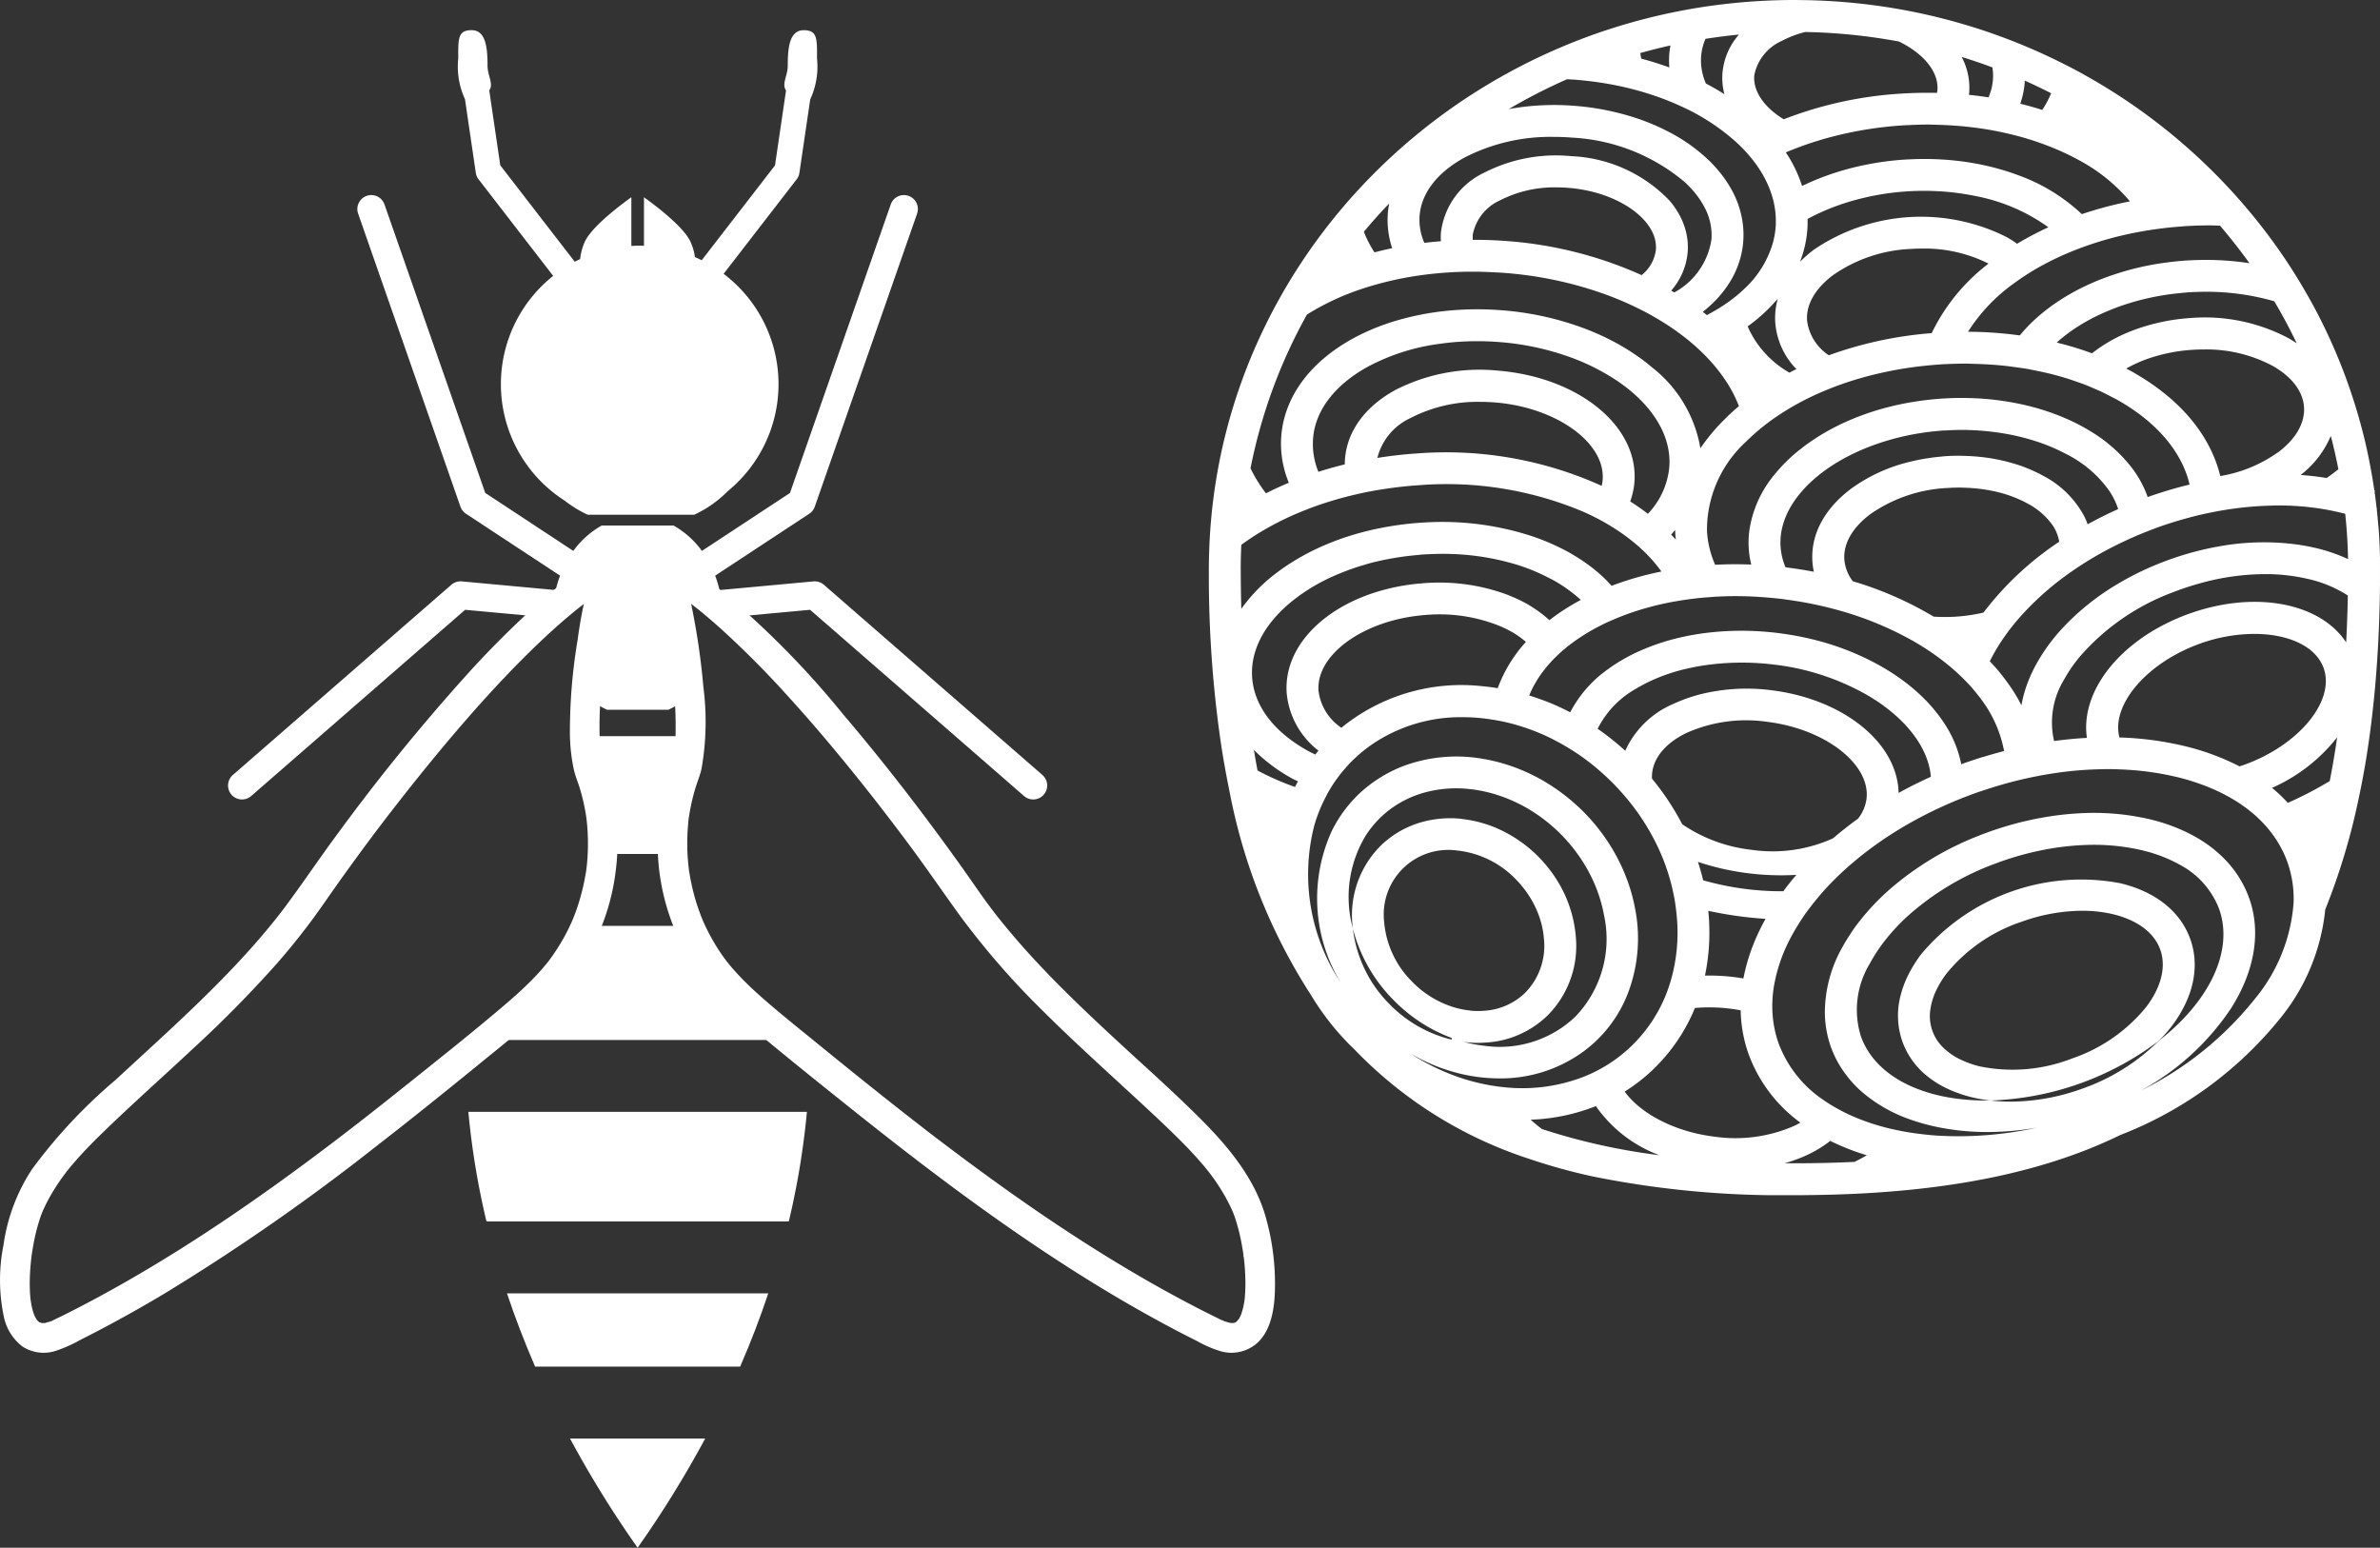
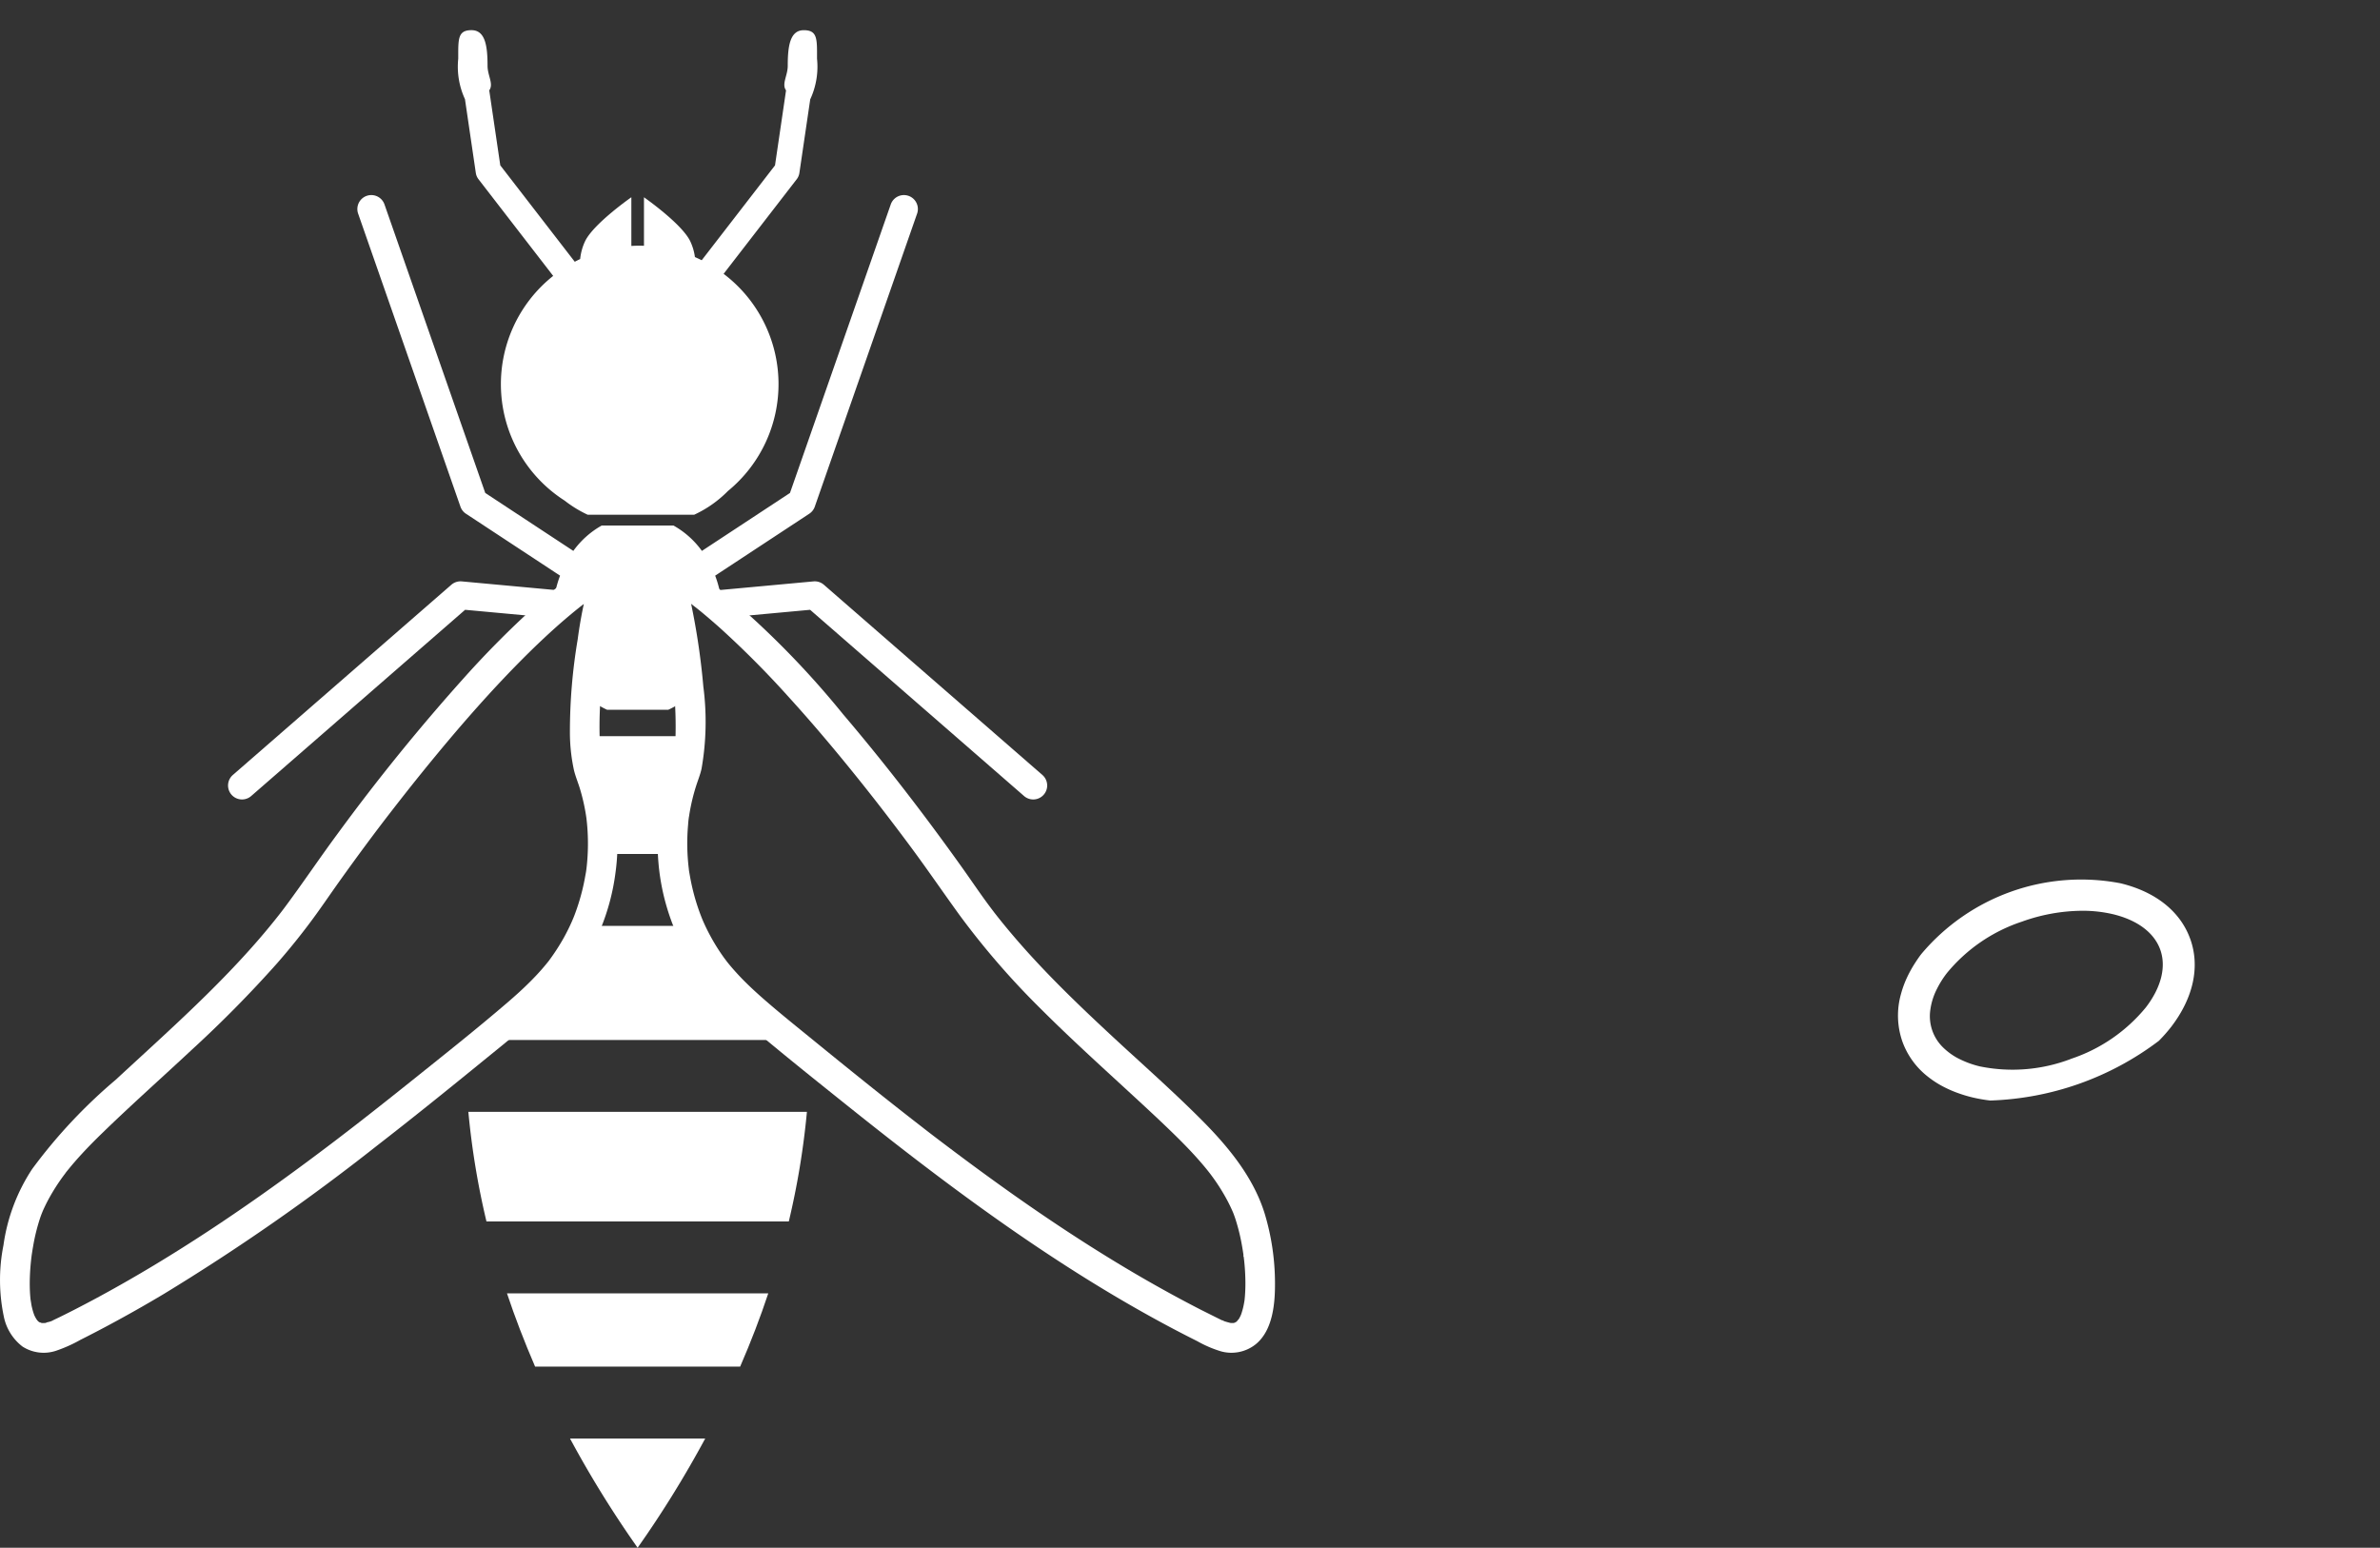
<svg xmlns="http://www.w3.org/2000/svg" width="210.258" height="136.73" viewBox="0 0 210.258 136.73">
  <rect x="0" y="0" width="210.258" height="136.73" fill="#333333" stroke="none" />
  <defs>
    <clipPath id="clip-path">
      <rect id="長方形_721" data-name="長方形 721" width="103.463" height="105.585" fill="none" />
    </clipPath>
    <clipPath id="clip-path-2">
      <rect id="長方形_724" data-name="長方形 724" width="112.646" height="134.063" fill="none" />
    </clipPath>
  </defs>
  <g id="グループ_742" data-name="グループ 742" transform="translate(-1026.743 -1333.281)">
    <g id="グループ_430" data-name="グループ 430" transform="translate(1133.537 1333.281)" clip-path="url(#clip-path)">
-       <path id="パス_1566" data-name="パス 1566" d="M103.316,46.476q-.06-.769-.144-1.53l.051-.031-.058-.024q-.081-.734-.184-1.461l.083-.054-.1-.036q-.1-.716-.225-1.426-.106-.611-.227-1.218c-.118-.592-.243-1.182-.383-1.766-.157-.66-.332-1.315-.515-1.965a49.064,49.064,0,0,0-3.26-8.454q-.58-1.169-1.221-2.3-.557-.988-1.157-1.95-1.28-2.049-2.753-3.966-.619-.807-1.271-1.587t-1.322-1.526A51.811,51.811,0,0,0,77.682,6.8c-.442-.25-.887-.5-1.337-.734s-.92-.474-1.385-.7q-1.654-.811-3.372-1.509-.958-.389-1.935-.741-1.2-.434-2.434-.81A52.515,52.515,0,0,0,61.894.977,53.163,53.163,0,0,0,52.41.008c-.226,0-.451-.008-.678-.008C50.068,0,48.424.08,46.8.23q-1.322.122-2.624.308-1.058.151-2.1.345-1.912.352-3.773.84-.773.2-1.537.427c-.5.146-.991.3-1.481.458q-2.121.693-4.157,1.559-1.624.688-3.19,1.479-1.776.9-3.469,1.925a51.8,51.8,0,0,0-11.224,9.155q-.742.8-1.451,1.637-.613.724-1.2,1.472a50.361,50.361,0,0,0-4.105,6.093q-.883,1.544-1.656,3.152a48.933,48.933,0,0,0-3.446,9.629q-.361,1.484-.63,3a48.844,48.844,0,0,0-.629,5.078q-.068.961-.1,1.93C.011,49.238,0,49.761,0,50.286c0,.152,0,.3,0,.45a101.9,101.9,0,0,0,1.1,15.15q.158,1.025.337,2.016.174.962.367,1.892A50.529,50.529,0,0,0,9.03,87.913,23.236,23.236,0,0,0,12.345,92.2c.146.149.3.29.447.435a37.457,37.457,0,0,0,15.422,9.711,51.469,51.469,0,0,0,5.724,1.587,83.935,83.935,0,0,0,17.793,1.65c.42,0,.834,0,1.247-.008q2.442-.025,4.739-.146c9.21-.493,16.687-2.178,22.8-5.159a33.865,33.865,0,0,0,14.131-10.31,18.052,18.052,0,0,0,3.978-9.61,57.756,57.756,0,0,0,2.917-9.639q.21-.975.4-1.977c.124-.668.243-1.344.352-2.031.016-.1.031-.212.047-.317q.2-1.282.361-2.609.215-1.75.37-3.578.166-1.966.264-4.022c.044-.946.074-1.91.1-2.885q.023-1.011.03-2.043c0-.321.007-.64.007-.964q0-1.922-.147-3.81M99.021,69a32.535,32.535,0,0,1-3.7,1.925c-.257-.28-.526-.553-.811-.816-.188-.174-.385-.342-.585-.507a15.006,15.006,0,0,0,5.752-4.465q-.15,1.044-.323,2.057c-.1.609-.214,1.212-.331,1.8m-69.6,30.746q-.334-.256-.653-.524c-.117-.1-.227-.2-.34-.3a17.3,17.3,0,0,0,5.76-1.2,11.913,11.913,0,0,0,5.613,4.335,55.54,55.54,0,0,1-10.38-2.312M2.815,50.286c0-.722.02-1.44.053-2.155Q3.6,47.594,4.4,47.1c.41-.252.835-.492,1.272-.726s.878-.458,1.337-.671.949-.419,1.44-.615c.44-.175.886-.343,1.343-.5s.941-.307,1.423-.447q.677-.2,1.376-.367c.467-.114.939-.222,1.419-.317s.973-.178,1.467-.254c.991-.152,2-.267,3.035-.336A31.064,31.064,0,0,1,33.19,45.255c.465.21.917.431,1.352.664s.846.477,1.247.731q.418.265.811.544.6.428,1.145.89c.363.309.707.627,1.026.956.241.248.466.5.681.763q.279.337.529.686a27.755,27.755,0,0,0-4.4,1.262c-.113-.126-.23-.25-.349-.373-.093-.1-.183-.192-.279-.285a13.772,13.772,0,0,0-1.2-1.026,15.782,15.782,0,0,0-1.42-.962l-.055-.033c-.137-.082-.272-.165-.413-.245-.371-.208-.756-.4-1.148-.588a20.217,20.217,0,0,0-2.159-.869,25.5,25.5,0,0,0-9.573-1.209c-.084,0-.167.007-.25.013-.708.047-1.408.123-2.1.222q-.942.134-1.857.331c-.116.025-.232.049-.347.075q-.909.208-1.785.474-.8.244-1.562.537-.409.156-.808.325-.774.33-1.5.709-.7.366-1.364.777-.7.434-1.338.914a14.567,14.567,0,0,0-3.206,3.247q-.048-1.719-.05-3.5m5.854-22.5a22.366,22.366,0,0,1,4.955-2.3q.714-.235,1.462-.435.78-.21,1.591-.38.424-.089.856-.167.8-.143,1.631-.247.89-.111,1.808-.174c.135-.009.27-.02.406-.028.56-.032,1.127-.049,1.7-.053.09,0,.178,0,.267,0,.581,0,1.169.02,1.761.049.375.019.75.038,1.128.069a33.919,33.919,0,0,1,8.586,1.812q1.058.376,2.048.816c.38.168.75.344,1.114.525l.1.05c.143.072.287.141.428.215.394.207.775.423,1.148.644l.082.05c.449.269.885.546,1.3.834l.065.047q.406.284.79.579c.161.124.323.249.478.376.406.332.789.675,1.152,1.027a15.117,15.117,0,0,1,2.231,2.683,11.677,11.677,0,0,1,1.07,2.1c-.055.046-.107.093-.162.14q-.566.486-1.08,1A17.209,17.209,0,0,0,43.426,39.6a11.524,11.524,0,0,0-4.288-7.159c-.187-.158-.378-.315-.576-.469-.3-.231-.609-.451-.926-.667q-.567-.386-1.172-.738-.381-.221-.777-.428-.723-.38-1.491-.712-.5-.216-1.016-.411a26.553,26.553,0,0,0-7.216-1.6c-.317-.026-.633-.045-.948-.061q-.918-.044-1.823-.026-1.2.022-2.374.151l-.146.014c-.706.081-1.4.192-2.079.329q-.931.187-1.822.443a19.825,19.825,0,0,0-3.975,1.6C8.958,31.957,6.687,35.02,6.4,38.5a9.012,9.012,0,0,0,.667,4.148q-1.043.435-2.021.931a12.726,12.726,0,0,1-1.365-2.205A46.22,46.22,0,0,1,8.67,27.784M68.432,54.117a15.312,15.312,0,0,1-2.4.357,15.466,15.466,0,0,1-2,0,31.134,31.134,0,0,0-7.14-3.126,3.643,3.643,0,0,1-.751-1.929h0c-.093-1.4.725-2.823,2.3-4a12.943,12.943,0,0,1,6.835-2.311q.527-.035,1.046-.035c.132,0,.261.007.392.011a14.228,14.228,0,0,1,2.453.272,11.044,11.044,0,0,1,3.19,1.14,6.337,6.337,0,0,1,2.109,1.8,3.7,3.7,0,0,1,.66,1.557l-.182.125a27.558,27.558,0,0,0-6.509,6.136M58.358,85.188a13.054,13.054,0,0,1,.726-1.212c.17-.253.347-.5.539-.757.1-.126.2-.25.3-.374a17.839,17.839,0,0,1,1.664-1.779A23.967,23.967,0,0,1,69.6,76.247c.115-.043.229-.088.345-.129a26.5,26.5,0,0,1,3.87-1.055,23.567,23.567,0,0,1,3.492-.411,18.866,18.866,0,0,1,5.128.459c.068.016.133.035.2.053a12.62,12.62,0,0,1,3.116,1.214,7.412,7.412,0,0,1,3.5,3.921c1.332,3.747-.92,8.221-5.332,11.648A18.053,18.053,0,0,1,77.086,96.2a18.823,18.823,0,0,1-6.256,1.121,15.372,15.372,0,0,1-1.8-.106,19.647,19.647,0,0,1-3.1-.177q-.719-.1-1.4-.256-.7-.161-1.356-.38c-2.728-.913-4.757-2.567-5.571-4.858a7.875,7.875,0,0,1,.752-6.361m31.991,3.827c1.988-3.159,2.658-6.577,1.562-9.66a9.509,9.509,0,0,0-2.314-3.6,11,11,0,0,0-1.376-1.152,12.762,12.762,0,0,0-1.671-.993c-.079-.039-.156-.079-.237-.118a16.262,16.262,0,0,0-3.223-1.123,21.913,21.913,0,0,0-6.346-.506,26.421,26.421,0,0,0-2.73.306q-.916.15-1.836.365c-.111.026-.221.05-.332.077-.51.125-1.02.268-1.528.422l-.239.072c-.358.112-.716.23-1.073.356s-.686.253-1.023.387a26.882,26.882,0,0,0-7.832,4.723,21.4,21.4,0,0,0-1.973,1.978q-.316.362-.609.733c-.059.074-.121.147-.178.222-.185.241-.36.484-.527.727-.046.066-.087.133-.131.2-.266.4-.513.8-.733,1.2a11.759,11.759,0,0,0-1.576,5.887,9.4,9.4,0,0,0,.322,2.3c.062.228.132.453.211.677A9.1,9.1,0,0,0,56.183,94.8a10.028,10.028,0,0,0,1.4,1.56,13.122,13.122,0,0,0,4.276,2.5c.454.167.926.312,1.409.443s.972.241,1.477.335a21.893,21.893,0,0,0,4.012.366,25.862,25.862,0,0,0,4.4-.387,32.057,32.057,0,0,1-8.865.7c-.561-.038-1.113-.1-1.659-.169s-1.111-.163-1.652-.272c-.269-.054-.538-.11-.8-.173a19.526,19.526,0,0,1-3.353-1.116c-.442-.195-.863-.406-1.267-.629a14.025,14.025,0,0,1-1.2-.741,10.41,10.41,0,0,1-4.033-5.064,9.556,9.556,0,0,1-.477-2.054,10.152,10.152,0,0,1-.069-1.546,11.151,11.151,0,0,1,.144-1.449,14.211,14.211,0,0,1,1.574-4.447q.236-.436.5-.868c.114-.186.23-.371.352-.556.143-.216.289-.432.444-.646.141-.2.29-.39.441-.584.056-.073.111-.146.168-.219.1-.12.2-.238.295-.358.289-.35.588-.7.906-1.039a26.934,26.934,0,0,1,1.982-1.916l.012-.01A30.623,30.623,0,0,1,59.383,74.3,34.41,34.41,0,0,1,62.9,72.18q.966-.508,1.986-.969c.528-.238,1.065-.468,1.613-.686.209-.083.422-.162.634-.242s.434-.166.654-.244c.246-.088.493-.164.74-.247q.723-.24,1.446-.45l.287-.083q.737-.207,1.474-.381.66-.156,1.318-.286l.121-.024q.7-.137,1.4-.243c.57-.087,1.139-.161,1.7-.218.82-.082,1.633-.129,2.436-.148.226-.005.454-.016.679-.016.429,0,.851.016,1.273.034a25.413,25.413,0,0,1,4.766.644A19.593,19.593,0,0,1,88.7,69.7q.58.252,1.119.536c.3.159.589.327.87.5q.4.246.764.511a12.247,12.247,0,0,1,.991.788c.1.09.2.182.294.275a10.856,10.856,0,0,1,.794.839,10.028,10.028,0,0,1,.862,1.18,9.478,9.478,0,0,1,.893,1.84,9.685,9.685,0,0,1,.545,3.544,15,15,0,0,1-3.426,8.533,29.6,29.6,0,0,1-10.074,8.1,22.437,22.437,0,0,0,8.015-7.333M13.872,73.794a8.866,8.866,0,0,1,1.024-1.3c.075-.079.149-.159.227-.236a8.852,8.852,0,0,1,1.113-.921c.071-.05.143-.1.215-.147a9.188,9.188,0,0,1,2.543-1.159,10.6,10.6,0,0,1,3.855-.343,12.368,12.368,0,0,1,3.013.667l.171.061c.135.05.27.1.405.158a13.5,13.5,0,0,1,1.464.7q.565.314,1.109.687.223.152.441.314a14.35,14.35,0,0,1,3.061,3.084,13.9,13.9,0,0,1,1.549,2.7l.024.055a13.185,13.185,0,0,1,.486,1.332,12.607,12.607,0,0,1,.331,1.362,9.9,9.9,0,0,1-2.557,9.037,9.683,9.683,0,0,1-7.986,2.542,12.145,12.145,0,0,1-1.458-.253c-.122-.029-.245-.062-.367-.1.12.015.239.037.36.048.026,0,.052.008.078.01q.432.037.855.037c.166,0,.328-.014.492-.022a8.5,8.5,0,0,0,5.589-2.386,8.678,8.678,0,0,0,2.517-6.884,10.317,10.317,0,0,0-.153-1.187,10.728,10.728,0,0,0-.347-1.375,11.068,11.068,0,0,0-.512-1.313,11.847,11.847,0,0,0-5.748-5.695,10.713,10.713,0,0,0-3.218-.906c-.107-.012-.212-.033-.319-.043a9.359,9.359,0,0,0-3.294.3A8.493,8.493,0,0,0,15.191,74.7a8.679,8.679,0,0,0-2.518,6.884c.009.148.034.294.049.441A13.834,13.834,0,0,0,16.3,88.331a14.008,14.008,0,0,0,5.147,3.361c0,.05.005.1.009.15a11.444,11.444,0,0,1-5.518-3.158,11.293,11.293,0,0,1-3.214-6.665,10.475,10.475,0,0,1,1.149-8.226m4.077,12.921A8.43,8.43,0,0,1,15.483,81.4a5.7,5.7,0,0,1,6.4-6.271,8.431,8.431,0,0,1,5.262,2.577,8.987,8.987,0,0,1,1.7,2.432,8.179,8.179,0,0,1,.5,1.334,7.674,7.674,0,0,1,.258,1.473c0,.025.007.05.008.076a5.906,5.906,0,0,1-1.678,4.692,5.687,5.687,0,0,1-3.5,1.571,6.88,6.88,0,0,1-1.223.007c-.072-.006-.143-.021-.214-.029a7.711,7.711,0,0,1-1.38-.288,8.727,8.727,0,0,1-3.668-2.261m-.222,6.3a16.06,16.06,0,0,0,4.388,1.816,15.069,15.069,0,0,0,1.658.312,14.459,14.459,0,0,0,1.631.121c.078,0,.157.006.235.006a12.431,12.431,0,0,0,7.507-2.414,11.555,11.555,0,0,0,3.8-4.911,13.582,13.582,0,0,0,.711-7.675c-.026-.139-.054-.277-.084-.416q-.1-.478-.237-.954c-.074-.264-.154-.527-.244-.789-.065-.19-.135-.379-.207-.568q-.274-.715-.619-1.414c-.114-.23-.234-.459-.36-.685A17.074,17.074,0,0,0,33.182,71.8c-.23-.235-.466-.459-.705-.677q-.288-.262-.584-.509-.314-.262-.636-.5a16.8,16.8,0,0,0-1.4-.953c-.058-.035-.115-.072-.174-.107q-.606-.359-1.232-.66c-.124-.06-.249-.117-.374-.174q-.677-.306-1.369-.545l-.169-.058q-.242-.081-.485-.152c-.3-.09-.607-.171-.912-.242s-.63-.136-.945-.189a13.448,13.448,0,0,0-7.13.684,11.9,11.9,0,0,0-1.515.728q-.292.166-.576.35a11.629,11.629,0,0,0-1.1.8c-.248.206-.492.418-.725.647-.176.172-.344.35-.508.531l-.02.023a11.859,11.859,0,0,0-1.719,2.519,14.349,14.349,0,0,0,.728,13.469A17.36,17.36,0,0,1,9.309,72.944a13.9,13.9,0,0,1,.452-1.317,13.348,13.348,0,0,1,.6-1.289c.035-.067.068-.135.1-.2a12.685,12.685,0,0,1,1.64-2.323c.024-.027.045-.055.07-.082.18-.2.366-.4.561-.586.146-.143.3-.28.446-.415a12.888,12.888,0,0,1,1.307-1.018,13.92,13.92,0,0,1,7.928-2.357q.693,0,1.4.06c.361.031.72.077,1.079.131.466.07.93.154,1.39.261.281.065.561.138.839.217.181.052.361.108.541.166.352.112.7.232,1.047.366q.712.275,1.406.61c.131.063.26.131.39.2.189.1.377.194.563.3.274.151.545.311.813.477.176.108.351.217.524.331q.366.242.723.5c.185.134.366.274.547.415.061.048.123.094.184.143.326.26.644.534.957.816s.648.6.96.914c.032.032.061.066.092.1q.3.314.592.638A20.225,20.225,0,0,1,39.5,74.482c.037.076.075.152.112.228a18.919,18.919,0,0,1,.764,1.836q.116.329.22.66.142.453.259.912c.015.056.026.113.04.17.026.106.051.212.075.319.082.362.156.725.215,1.09.017.1.028.207.043.31.057.4.1.8.131,1.206,0,.043.009.085.011.128a15.307,15.307,0,0,1-.526,5.165,13.7,13.7,0,0,1-.548,1.574,13.166,13.166,0,0,1-.935,1.812,12.946,12.946,0,0,1-4.887,4.6,13.235,13.235,0,0,1-1.335.621,15.025,15.025,0,0,1-7.276.908,17.34,17.34,0,0,1-1.8-.3,18.12,18.12,0,0,1-1.792-.493,19.329,19.329,0,0,1-4.539-2.213M8.657,66.275c-2.951-1.66-4.668-3.951-4.834-6.452h0c-.166-2.5,1.233-5,3.94-7.034a16.583,16.583,0,0,1,2.375-1.479c.527-.271,1.082-.513,1.65-.741.621-.249,1.264-.469,1.927-.663.126-.037.249-.079.377-.114.71-.195,1.443-.352,2.19-.482q1.055-.184,2.149-.278c.165-.014.326-.037.492-.048.182-.012.363-.019.544-.027.381-.017.761-.029,1.137-.029a22.376,22.376,0,0,1,6.507.928q.616.188,1.2.413A16.611,16.611,0,0,1,29.934,51c.184.094.373.182.55.282a13.506,13.506,0,0,1,1.248.8l.051.037a11.256,11.256,0,0,1,1.076.878q-.466.25-.908.515a18.861,18.861,0,0,0-1.866,1.275,10.05,10.05,0,0,0-1.213-.957c-.256-.172-.521-.339-.8-.5a12.963,12.963,0,0,0-1.362-.65c-.165-.069-.328-.139-.5-.2a17.3,17.3,0,0,0-7.124-.969c-.127.008-.252.021-.379.032-.1.009-.206.016-.307.026a18.584,18.584,0,0,0-2.886.524,16.6,16.6,0,0,0-2.139.722c-4.1,1.713-6.733,4.873-6.5,8.388h0a7.244,7.244,0,0,0,2.81,5.109q-.143.171-.28.346c-.252-.124-.509-.244-.75-.379m9.965-47.238c.163-2,1.581-3.827,3.992-5.135a16.58,16.58,0,0,1,7.848-1.814c.559,0,1.126.023,1.7.069a16.783,16.783,0,0,1,9.917,3.956,9.284,9.284,0,0,1,.935,1.008,7.327,7.327,0,0,1,.776,1.186,5.2,5.2,0,0,1,.616,2.829,6.405,6.405,0,0,1-3.28,4.693c-.091-.055-.185-.108-.277-.161A5.913,5.913,0,0,0,42.3,22.283a5.652,5.652,0,0,0-.15-1.817,6.251,6.251,0,0,0-.626-1.569,7.455,7.455,0,0,0-.833-1.181,12.755,12.755,0,0,0-8.669-3.92,13.863,13.863,0,0,0-7.646,1.434,6.734,6.734,0,0,0-3.869,5.28,5.648,5.648,0,0,0-.009.8c-.491.04-.979.086-1.46.145a5.056,5.056,0,0,1-.418-2.412m4.693,1.7A4.2,4.2,0,0,1,25.721,17.7a10.534,10.534,0,0,1,4.985-1.147q.539,0,1.09.045c3.388.276,6.254,1.83,7.289,3.721a3.074,3.074,0,0,1,.411,1.733,3.4,3.4,0,0,1-1.262,2.252c-.086-.039-.175-.076-.261-.115a35.3,35.3,0,0,0-11.51-2.884c-1.061-.086-2.11-.122-3.144-.119a2.765,2.765,0,0,1,0-.452M66.8,11.177q.936.093,1.848.239c.549.089,1.09.193,1.623.311.417.092.827.195,1.233.3q.793.213,1.556.47.729.245,1.427.529a22.058,22.058,0,0,1,2.426,1.147,15.413,15.413,0,0,1,4.462,3.615,33.6,33.6,0,0,0-4.253,1.129,16.171,16.171,0,0,0-5.685-3.463c-.567-.211-1.156-.4-1.761-.565-.708-.195-1.439-.359-2.192-.488l-.271-.044a24.925,24.925,0,0,0-2.644-.278q-1.242-.065-2.53-.008c-.191.009-.381.015-.573.028a25.791,25.791,0,0,0-5.127.859q-.573.158-1.127.34-.793.26-1.544.568-.534.219-1.044.461c-.072.034-.146.067-.217.1-.016-.052-.034-.1-.051-.156q-.116-.344-.255-.683c-.131-.318-.271-.634-.432-.945q-.19-.368-.408-.729c-.091-.152-.189-.3-.288-.451.234-.1.471-.2.711-.289q.414-.163.84-.315,1.3-.465,2.7-.824a33.421,33.421,0,0,1,6.039-.956c.2-.014.408-.021.611-.03.559-.027,1.116-.046,1.669-.046.253,0,.5.015.752.021q.9.02,1.78.088c.241.019.482.037.721.061M70,32.286c.078.007.158.012.235.02.406.042.8.1,1.2.156.236.034.476.062.71.1l.2.034c.189.033.373.078.56.114.469.092.935.191,1.391.3q.832.207,1.632.461l.016.005c.266.085.527.176.788.269.2.07.4.134.592.209.336.129.66.272.985.414.116.051.238.1.353.148.361.165.707.346,1.053.528.157.082.321.156.475.242,3.316,1.853,5.5,4.3,6.318,7.014.051.168.094.338.134.509q-1.267.3-2.543.711-.558.178-1.118.376l-.042.016c-.081-.232-.17-.462-.27-.688a9.682,9.682,0,0,0-1.088-1.845,13.086,13.086,0,0,0-3.675-3.269,17.146,17.146,0,0,0-1.6-.872l-.069-.033q-.645-.3-1.334-.568c-.123-.047-.249-.091-.373-.136a21.436,21.436,0,0,0-2.083-.634l-.151-.036-.211-.05q-.69-.16-1.406-.281-.4-.068-.813-.123c-.194-.026-.389-.052-.585-.073q-.791-.086-1.606-.122c-.67-.03-1.35-.037-2.039-.014-.215.007-.431.019-.648.032-.081,0-.162.007-.243.012-.173.012-.343.028-.514.043-.472.04-.939.091-1.4.155-.1.014-.2.031-.3.046a25.3,25.3,0,0,0-2.934.62q-.926.255-1.8.574a22.044,22.044,0,0,0-2.16.916l-.127.064a19.654,19.654,0,0,0-1.769,1,17.481,17.481,0,0,0-1.526,1.085,14.442,14.442,0,0,0-2.191,2.146,10,10,0,0,0-2.254,4.871,8.079,8.079,0,0,0,.148,3.142q-1.614-.063-3.192.019l-.024-.057a8.809,8.809,0,0,1-.475-1.429,8.4,8.4,0,0,1-.212-1.383c-.007-.1,0-.2-.008-.3A10.564,10.564,0,0,1,47.48,39c.227-.227.462-.451.708-.67q.291-.26.6-.511t.639-.5q.3-.224.614-.44.39-.269.8-.525c.136-.085.271-.17.41-.253q.723-.431,1.5-.825.814-.409,1.686-.773l.156-.063q.817-.335,1.679-.628c.8-.271,1.634-.51,2.488-.72a33.089,33.089,0,0,1,4.186-.746c.48-.054.965-.1,1.455-.136l.147-.012c.437-.029.871-.047,1.3-.06.327-.009.653-.016.977-.016.289,0,.573.016.86.024.78.02,1.551.065,2.311.139m24.445,7.677a12.143,12.143,0,0,1-5.087,2.091c-.862-3.521-3.409-6.642-7.351-8.962-.146-.086-.289-.175-.439-.259-.17-.095-.345-.184-.519-.275a11.984,11.984,0,0,1,2.353-1.012,14.9,14.9,0,0,1,3.454-.639q.527-.035,1.046-.035A12.48,12.48,0,0,1,93.939,32.3c1.721.961,2.72,2.262,2.813,3.664s-.725,2.823-2.3,4M49.932,58.712h.011a21.7,21.7,0,0,1,8.235,2.7c3.241,1.894,5.381,4.515,5.608,7.209q-1.476.666-2.852,1.428c-.083-4.389-4.819-8.284-11.267-9.077a17,17,0,0,0-6.136.334,13.458,13.458,0,0,0-1.941.637c-.218.091-.438.179-.647.281a8.133,8.133,0,0,0-4.157,4.1c-.207-.189-.416-.374-.629-.554q-.444-.376-.9-.726t-.91-.661a8.361,8.361,0,0,1,3.391-3.542q.5-.3,1.052-.572a15.857,15.857,0,0,1,2.514-.961c.516-.15,1.05-.273,1.594-.38.5-.1,1-.175,1.518-.236a23.126,23.126,0,0,1,5.522.02m5.225,15.33c-.027.013-.05.028-.077.042a12.943,12.943,0,0,1-7.147.989,13.533,13.533,0,0,1-6.121-2.26,22.991,22.991,0,0,0-2.669-4.024,3.3,3.3,0,0,1,.018-.533c.171-1.393,1.242-2.637,3.014-3.5a12.947,12.947,0,0,1,7.147-.989c5.131.631,9.148,3.752,8.772,6.816a3.587,3.587,0,0,1-.748,1.739q-1.15.828-2.189,1.72m-3.794,3.89c-.149.186-.3.373-.437.56q-.091.121-.181.242a25.255,25.255,0,0,1-7.084-.969c-.041-.174-.083-.348-.129-.521-.035-.132-.073-.263-.111-.394q-.1-.356-.216-.71a22.955,22.955,0,0,0,4.473,1.008,23.6,23.6,0,0,0,4.222.138c-.183.214-.363.429-.537.646m-2.877,4.6a16.775,16.775,0,0,0-1.267,3.906c-.276-.047-.555-.09-.838-.124a18.137,18.137,0,0,0-2.559-.129,18.238,18.238,0,0,0,.385-4.264c-.006-.251-.014-.5-.03-.756-.015-.233-.038-.466-.062-.7,1.006.215,2.035.393,3.09.523.661.081,1.317.139,1.968.183-.251.451-.478.9-.688,1.361M39.373,94.355a15.79,15.79,0,0,0,3.569-5.311,15.083,15.083,0,0,1,3.1.062q.478.059.942.146a12.185,12.185,0,0,0,.691,3.846,13.028,13.028,0,0,0,4.583,6.076c-.149.084-.3.169-.459.248a12.943,12.943,0,0,1-7.147.989c-3.512-.432-6.5-2.031-7.917-3.979a15.583,15.583,0,0,0,2.642-2.078M9.687,61.012c-.207-3.119,3.779-6.051,8.846-6.627.245-.028.492-.052.742-.069a14.179,14.179,0,0,1,6.349.956,10.248,10.248,0,0,1,1.069.51,7.883,7.883,0,0,1,1.318.925,12.555,12.555,0,0,0-2.492,4.087c-.486-.078-.973-.143-1.463-.185a16.765,16.765,0,0,0-12.349,3.681,4.592,4.592,0,0,1-2.019-3.278M37.224,44.3a6.458,6.458,0,0,0,.371-1.685c.4-4.953-4.9-9.29-12.064-9.874a16.332,16.332,0,0,0-9.009,1.687c-2.7,1.463-4.291,3.631-4.493,6.105-.013.164-.019.328-.021.491q-1.192.291-2.33.656a6.467,6.467,0,0,1-.469-2.957c.2-2.5,1.954-4.764,4.931-6.378a18.613,18.613,0,0,1,6.274-1.975,23.47,23.47,0,0,1,3.173-.23l.1,0c.678,0,1.364.028,2.054.084a23.707,23.707,0,0,1,6.439,1.425,19.168,19.168,0,0,1,2.863,1.357,16.321,16.321,0,0,1,1.8,1.19c2.676,2.075,4.037,4.594,3.833,7.092a6.9,6.9,0,0,1-1.888,4.1q-.742-.568-1.558-1.086m-19.36-7.4A12.914,12.914,0,0,1,23.975,35.5c.438,0,.881.018,1.328.054,5.408.44,9.752,3.572,9.486,6.839a3.553,3.553,0,0,1-.085.527,33.327,33.327,0,0,0-16.374-2.858c-1.172.078-2.32.213-3.443.392a5.292,5.292,0,0,1,2.978-3.546M41.2,46.817c0,.132,0,.264.011.4.01.153.031.3.047.454q-.2-.226-.416-.446.184-.2.357-.405m8.84-18.324a6.6,6.6,0,0,0,1.868,4.11c-.208.1-.412.208-.615.314A8.7,8.7,0,0,1,47.6,28.835a15.042,15.042,0,0,0,2.662-2.445,6.21,6.21,0,0,0-.224,2.1m13.822.939a34.491,34.491,0,0,0-9.088,1.955,4.307,4.307,0,0,1-1.924-3.08h0c-.093-1.4.725-2.823,2.3-4a12.945,12.945,0,0,1,6.835-2.311q.527-.035,1.046-.035a12.6,12.6,0,0,1,5.85,1.329,17.042,17.042,0,0,0-5.022,6.145m6.58-8.509a16.83,16.83,0,0,0-16.974,1.126,10.694,10.694,0,0,0-1.239,1.079,9.935,9.935,0,0,0,.645-2.787,9.808,9.808,0,0,0,.024-1q.567-.308,1.176-.583a20.679,20.679,0,0,1,3.368-1.176,23.011,23.011,0,0,1,4.209-.673q.782-.052,1.549-.052c.353,0,.7.011,1.05.026a22,22,0,0,1,3.4.418,16.255,16.255,0,0,1,6.525,2.777,27.547,27.547,0,0,0-2.763,1.454,11,11,0,0,0-.974-.613m17.15,35.932A14.391,14.391,0,0,1,92.364,56c2.992,0,5.435,1.088,6.123,3.025,1.034,2.909-2.208,6.829-7.079,8.56-.119.043-.239.076-.359.115a21.539,21.539,0,0,0-4.965-1.818,28.334,28.334,0,0,0-5.639-.734c-.759-2.878,2.422-6.616,7.148-8.3m-19.2,10.018q-.671.209-1.34.441c-.071.025-.142.046-.212.072-.125.044-.246.093-.37.139a10.122,10.122,0,0,0-1.553-3.7,13.481,13.481,0,0,0-1.56-1.929,16.342,16.342,0,0,0-1.651-1.48A19.2,19.2,0,0,0,59.453,58.9c-.106-.061-.212-.122-.32-.181a23.676,23.676,0,0,0-6.021-2.292q-1.119-.263-2.295-.431c-.177-.025-.353-.053-.531-.074q-1.249-.153-2.481-.189c-.734-.022-1.459-.011-2.176.028q-.478.026-.949.07-.71.066-1.4.172c-.475.073-.943.158-1.4.259a19.686,19.686,0,0,0-3.754,1.216c-.192.085-.383.171-.569.262-.28.136-.55.28-.813.428a14.521,14.521,0,0,0-1.486.951,10.7,10.7,0,0,0-3.333,3.807l-.127-.065c-.42-.215-.844-.42-1.274-.606s-.878-.357-1.323-.515q-.447-.159-.9-.3a9.644,9.644,0,0,1,1.3-2.228,11.634,11.634,0,0,1,1.092-1.221,13.552,13.552,0,0,1,1.109-.966,16.985,16.985,0,0,1,2.816-1.768c.084-.043.164-.087.25-.129.334-.163.681-.312,1.029-.459q.648-.274,1.324-.51a25.718,25.718,0,0,1,4.14-1.059q.7-.12,1.413-.206c.121-.015.24-.033.361-.046.353-.038.711-.066,1.07-.092.186-.014.37-.032.557-.042.583-.032,1.17-.052,1.763-.052h0c.886,0,1.784.04,2.688.113.48.039.962.084,1.446.143.151.019.3.042.451.063q1.322.18,2.591.453c.541.117,1.072.247,1.6.387a29.408,29.408,0,0,1,6.6,2.629c.454.251.9.511,1.32.782q.6.382,1.155.788.684.5,1.3,1.03l.05.043q.168.146.331.294.406.369.777.751c.075.077.154.153.227.231.316.338.609.684.884,1.035.071.091.142.181.21.272a10.983,10.983,0,0,1,2.1,4.67q-.929.241-1.857.529m9.238-20.558c-.06-.169-.126-.337-.2-.5-.039-.087-.083-.172-.127-.258a8.571,8.571,0,0,0-3.578-3.516,13.212,13.212,0,0,0-2.681-1.109A16.09,16.09,0,0,0,68,40.349q-.549-.053-1.109-.071c-.244-.008-.487-.017-.733-.015-.356,0-.714.013-1.075.036-.189.013-.373.037-.56.055a17.887,17.887,0,0,0-2.468.412,14.581,14.581,0,0,0-5.306,2.4c-2.369,1.771-3.587,4.059-3.428,6.444a6.208,6.208,0,0,0,.127.9q-1.205-.232-2.454-.386l-.048-.005a5.674,5.674,0,0,1-.437-1.826c-.2-2.984,2.054-5.855,5.624-7.807a19,19,0,0,1,2.6-1.166,22.036,22.036,0,0,1,4.089-1.052c.214-.034.428-.066.645-.094q.721-.094,1.461-.144h.008c.1-.006.2,0,.295-.01.4-.022.808-.039,1.206-.04l.048,0a22.644,22.644,0,0,1,3.165.223l.121.016q.751.111,1.472.269.664.146,1.3.332.292.085.576.178a16.524,16.524,0,0,1,2.6,1.1,10.347,10.347,0,0,1,3.854,3.3c.052.078.1.158.146.238a6.283,6.283,0,0,1,.614,1.337l-.191.087q-.934.424-1.825.89l-.124.067c-.189.1-.377.2-.563.3M64.365,7.978c-.006.077-.026.151-.039.227-1.071-.023-2.155,0-3.246.07a34.368,34.368,0,0,0-10.294,2.262C49.1,9.506,48.067,8.1,48.185,6.66A4.2,4.2,0,0,1,50.59,3.627a9.032,9.032,0,0,1,2.1-.8,50.328,50.328,0,0,1,8.276.841c2.15,1.046,3.531,2.656,3.4,4.31M32.573,7.061a29.287,29.287,0,0,1,3.459.492q.874.178,1.713.405c.69.187,1.362.4,2.011.629.691.248,1.355.522,1.993.818a18.847,18.847,0,0,1,4.865,3.175,13.773,13.773,0,0,1,.991,1.012,12.046,12.046,0,0,1,.772.968c.032.045.063.091.094.136q.16.231.305.466a9.59,9.59,0,0,1,.633,1.207,8.334,8.334,0,0,1,.5,1.516c.006.028.011.055.016.083a7.49,7.49,0,0,1,.165,1.475c0,.223,0,.446-.021.671a7.358,7.358,0,0,1-.275,1.458,8.9,8.9,0,0,1-2.4,3.862A12.754,12.754,0,0,1,45.81,26.74a15.409,15.409,0,0,1-1.366.853c-.148.082-.295.165-.447.244-.119-.1-.24-.191-.362-.286.271-.213.528-.436.772-.666A9.63,9.63,0,0,0,46.1,24.8a8.144,8.144,0,0,0,.834-1.923,7.776,7.776,0,0,0,.281-2.669,8.347,8.347,0,0,0-1.081-3.531c-.06-.108-.124-.214-.189-.32a10.491,10.491,0,0,0-.8-1.129,11.9,11.9,0,0,0-.926-1.019l-.03-.028a15.189,15.189,0,0,0-3.507-2.505,19.371,19.371,0,0,0-3.02-1.273,22.992,22.992,0,0,0-5.278-1.048,22.539,22.539,0,0,0-5.883.279A49.348,49.348,0,0,1,31.645,7c.309.015.618.031.928.057m19.158,95.708c-.288,0-.572,0-.857-.005a12.891,12.891,0,0,0,2.154-.81,10.337,10.337,0,0,0,1.87-1.162,20.88,20.88,0,0,0,3.23,1.269c-.347.2-.707.4-1.084.584q-2.562.123-5.313.125m48.747-46.01C98.2,53.275,92.49,52.127,86.65,54.2a18.363,18.363,0,0,0-2.645,1.181,15.793,15.793,0,0,0-3.063,2.159c-2.466,2.242-3.758,5.026-3.37,7.645q-1.435.079-2.9.279a7.262,7.262,0,0,1,.894-5.449A12.517,12.517,0,0,1,76.6,58.44c.113-.148.231-.293.351-.438a20.227,20.227,0,0,1,8.232-5.684q.347-.135.7-.262c.535-.19,1.071-.356,1.607-.506a21.667,21.667,0,0,1,5.8-.832,16.52,16.52,0,0,1,3.825.429,10.882,10.882,0,0,1,3.506,1.459q-.038,2.125-.147,4.151m-.683-15.308q-.492.4-1.038.779c-.746-.122-1.514-.21-2.3-.269l.041-.032a8.491,8.491,0,0,0,2.622-3.42c.117.444.226.891.33,1.34q.185.8.341,1.6M96.109,30.33c-.254-.171-.518-.336-.8-.492a15.791,15.791,0,0,0-8.639-1.74c-.423.028-.841.073-1.254.129-.574.078-1.135.189-1.686.319a16.5,16.5,0,0,0-1.976.6,13.685,13.685,0,0,0-3.418,1.823c-.046.034-.088.07-.133.1l-.184.144c-.431-.159-.867-.311-1.312-.45-.5-.157-1.009-.3-1.524-.429-.093-.024-.186-.049-.279-.072a13.167,13.167,0,0,1,1.037-.846A16.146,16.146,0,0,1,78.3,27.983c.526-.263,1.078-.5,1.651-.726a21.493,21.493,0,0,1,3.219-.958q.754-.163,1.536-.277.723-.1,1.466-.166c.117-.01.233-.021.351-.029q.782-.052,1.549-.052a21.7,21.7,0,0,1,6.049.838q1.077,1.809,1.989,3.717m-4.194-7.08a25.715,25.715,0,0,0-5.529-.235l-.051,0c-.456.03-.906.076-1.352.128-.473.056-.942.121-1.4.2a24.742,24.742,0,0,0-3.556.89c-.461.153-.914.315-1.353.492-.468.188-.922.391-1.363.6a19.369,19.369,0,0,0-2.617,1.525,16.593,16.593,0,0,0-1.453,1.134,14.057,14.057,0,0,0-1.6,1.647q-.282-.039-.566-.073a35.312,35.312,0,0,0-4.006-.252,15.307,15.307,0,0,1,4.03-4.255q.557-.411,1.161-.8c.393-.251.8-.5,1.219-.729a25.775,25.775,0,0,1,2.773-1.319q.663-.27,1.355-.511.666-.232,1.356-.438a32.088,32.088,0,0,1,3.974-.9c.472-.076.952-.14,1.434-.2s.958-.1,1.444-.14c.108-.008.215-.019.324-.027q1.149-.076,2.28-.076c.306,0,.606.017.909.025q1.367,1.593,2.59,3.3M73.625,9.712q-.949-.305-1.938-.549a7.8,7.8,0,0,0,.391-1.875c0-.055,0-.109.007-.163q1.18.526,2.324,1.111a8.357,8.357,0,0,1-.784,1.477m-4.4-3.754a4.782,4.782,0,0,1,.042,1.1A4.854,4.854,0,0,1,68.88,8.6q-.858-.133-1.734-.223c.006-.058.02-.113.025-.171a5.826,5.826,0,0,0-.664-3.176q1.379.425,2.723.927M46.835,3.052a5.876,5.876,0,0,0-1.457,3.38,5.655,5.655,0,0,0,.167,1.889q-.784-.5-1.633-.942a5.057,5.057,0,0,1-.421-2.419,4.918,4.918,0,0,1,.383-1.529q1.467-.231,2.96-.378m-6.054.963c-.042.237-.076.474-.1.716a7.794,7.794,0,0,0,0,1.225q-1.2-.436-2.475-.777c-.034-.163-.065-.327-.089-.492q1.316-.371,2.661-.672M15.936,17.97a7.7,7.7,0,0,0-.12.838,7.886,7.886,0,0,0,.379,3.116q-.794.167-1.563.37a9.516,9.516,0,0,1-.934-1.823q1.075-1.289,2.238-2.5M3.984,66.255a14.837,14.837,0,0,0,3.294,2.474c.191.108.394.2.591.3-.086.164-.174.327-.255.493A23.475,23.475,0,0,1,4.3,68.065q-.168-.894-.318-1.811M97.772,48.41q-.746-.178-1.524-.292a22.152,22.152,0,0,0-7.143.174q-.8.145-1.606.345-.891.22-1.78.506-.387.125-.773.261c-.243.086-.483.177-.722.27q-.848.328-1.659.706a25.508,25.508,0,0,0-2.406,1.285,21.751,21.751,0,0,0-4.739,3.82c-.373.4-.724.818-1.05,1.244-.245.319-.468.642-.68.965l-.08.121a14,14,0,0,0-.892,1.6,11.932,11.932,0,0,0-.618,1.591,10.469,10.469,0,0,0-.312,1.3c-.191-.372-.394-.74-.62-1.1-.267-.429-.564-.85-.879-1.264-.251-.33-.512-.657-.793-.977-.081-.093-.169-.183-.252-.275s-.165-.182-.25-.271c.144-.293.3-.584.466-.875q.274-.475.586-.945c.172-.258.354-.514.544-.769q.5-.677,1.085-1.337a25.477,25.477,0,0,1,4.358-3.873q.9-.637,1.873-1.226.342-.206.694-.405.888-.5,1.832-.965l.212-.1c.438-.209.883-.412,1.337-.606q.385-.164.778-.319c.168-.067.339-.131.509-.2l.149-.056c.172-.064.342-.131.516-.193.784-.278,1.566-.519,2.346-.735.182-.05.364-.1.546-.149q.721-.186,1.436-.336t1.42-.267a29.849,29.849,0,0,1,3.974-.391c.273-.008.548-.019.818-.019a25.218,25.218,0,0,1,2.62.135c.056.006.11.015.165.021a21.5,21.5,0,0,1,2.528.433c.2.048.407.093.605.147.037.349.068.7.1,1.051q.121,1.464.149,2.952a14.925,14.925,0,0,0-2.865-.986" fill="#fff" />
      <path id="パス_1567" data-name="パス 1567" d="M336.521,401.562c-.867-2.439-3.067-4.194-6.195-4.94a18.446,18.446,0,0,0-17.555,6.24c-.2.255-.374.513-.542.772a10.706,10.706,0,0,0-.721,1.289,8.92,8.92,0,0,0-.552,1.507,6.976,6.976,0,0,0,.128,4.174,6.9,6.9,0,0,0,2.227,3.086,8.551,8.551,0,0,0,1.274.843,10.108,10.108,0,0,0,1.307.589,11.907,11.907,0,0,0,1.387.423,13.671,13.671,0,0,0,1.565.274,26.054,26.054,0,0,0,14.9-5.274,13.734,13.734,0,0,0,1.093-1.24c1.955-2.552,2.554-5.3,1.687-7.741M325.959,412.15a14.458,14.458,0,0,1-8.027.655,8.3,8.3,0,0,1-1.723-.613,5.6,5.6,0,0,1-1.515-1.048,3.857,3.857,0,0,1-1.138-3.347,5.751,5.751,0,0,1,.568-1.81,8.485,8.485,0,0,1,.883-1.413,14.448,14.448,0,0,1,6.64-4.558,15.987,15.987,0,0,1,5.307-.96,11.762,11.762,0,0,1,2.721.3c2.168.517,3.658,1.634,4.195,3.144s.086,3.317-1.269,5.086a14.451,14.451,0,0,1-6.64,4.558" transform="translate(-249.816 -318.598)" fill="#fff" />
    </g>
    <g id="グループ_436" data-name="グループ 436" transform="translate(1026.743 1335.948)" clip-path="url(#clip-path-2)">
      <path id="パス_1591" data-name="パス 1591" d="M155.321,6.108l.956,6.5a1.2,1.2,0,0,0,.235.555l6.6,8.543a12.212,12.212,0,0,0,1.019,19.856,10.38,10.38,0,0,0,2.025,1.241h9.417a10.157,10.157,0,0,0,2.974-2.091,12.21,12.21,0,0,0-.378-19.188l6.461-8.361a1.194,1.194,0,0,0,.234-.555l.957-6.5a6.839,6.839,0,0,0,.6-3.594C186.423.8,186.482,0,185.251,0s-1.417,1.435-1.417,3.151c0,.864-.559,1.6-.15,2.166l-.975,6.626-6.475,8.38c-.2-.1-.4-.193-.6-.282a4.745,4.745,0,0,0-.413-1.395c-.743-1.554-4.088-3.885-4.088-3.885v4.283c-.124,0-.247-.009-.372-.009-.25,0-.5.01-.743.024v-4.3s-3.345,2.331-4.088,3.885a4.791,4.791,0,0,0-.434,1.572c-.161.077-.32.157-.477.241l-6.58-8.516-.975-6.626c.409-.563-.15-1.3-.15-2.166,0-1.716-.186-3.151-1.417-3.151s-1.172.8-1.172,2.514a6.839,6.839,0,0,0,.6,3.594" transform="translate(-114.242)" fill="#fff" />
      <path id="パス_1592" data-name="パス 1592" d="M199.031,248.782h6.22a17.87,17.87,0,0,1,1.061-7.105,11.049,11.049,0,0,0,.5-3.3h-9.332a11.058,11.058,0,0,0,.5,3.3,17.871,17.871,0,0,1,1.061,7.105" transform="translate(-145.811 -176.009)" fill="#fff" />
      <path id="パス_1593" data-name="パス 1593" d="M184.37,306.574a17.519,17.519,0,0,1-2.456-4.138h-9.12a17.519,17.519,0,0,1-2.456,4.138,36.2,36.2,0,0,1-5.478,5.162l-.955.781h26.9l-.955-.781a36.2,36.2,0,0,1-5.478-5.162" transform="translate(-121.023 -223.312)" fill="#fff" />
      <path id="パス_1594" data-name="パス 1594" d="M159.747,374.924h26.712a69.607,69.607,0,0,0,1.6-9.68h-29.91a69.611,69.611,0,0,0,1.6,9.68" transform="translate(-116.773 -269.687)" fill="#fff" />
      <path id="パス_1595" data-name="パス 1595" d="M173.676,432.994H191.79q1.44-3.317,2.485-6.474H171.191q1.051,3.151,2.485,6.474" transform="translate(-126.403 -314.932)" fill="#fff" />
      <path id="パス_1596" data-name="パス 1596" d="M198.452,485.191h0a94.1,94.1,0,0,0,5.972-9.649H192.48a94.055,94.055,0,0,0,5.972,9.649" transform="translate(-142.123 -351.129)" fill="#fff" />
      <path id="パス_1597" data-name="パス 1597" d="M121.361,92.953l7.067-.652,18.9,16.451a1.233,1.233,0,1,0,1.619-1.861l-19.3-16.8a1.233,1.233,0,0,0-.923-.3l-8.3.766a9.836,9.836,0,0,0-.384-1.274l8.313-5.469a1.235,1.235,0,0,0,.487-.623l9.043-25.9a1.233,1.233,0,0,0-2.328-.813l-8.906,25.5-7.781,5.119a7.791,7.791,0,0,0-2.516-2.244h-6.331a7.791,7.791,0,0,0-2.512,2.244l-7.781-5.119-8.906-25.5a1.233,1.233,0,0,0-2.328.813l9.043,25.9a1.235,1.235,0,0,0,.487.623l8.313,5.469a9.838,9.838,0,0,0-.384,1.274l-8.3-.766a1.234,1.234,0,0,0-.923.3l-19.3,16.8a1.233,1.233,0,0,0,1.619,1.861L97.949,92.3l7.067.652a33.652,33.652,0,0,1,5.559-4.162,53.3,53.3,0,0,0-1.94,10.9l.7.775a7.041,7.041,0,0,0,1.16.668h5.4a7.037,7.037,0,0,0,1.161-.668l.7-.775a53.3,53.3,0,0,0-1.94-10.9,33.651,33.651,0,0,1,5.559,4.162" transform="translate(-56.859 -41.097)" fill="#fff" />
      <path id="パス_1598" data-name="パス 1598" d="M53.056,177.491a34.918,34.918,0,0,0-5.913,4.447,84.229,84.229,0,0,0-6.033,6.071A178.286,178.286,0,0,0,29.8,201.946c-1.521,2.056-2.949,4.18-4.47,6.236q-.175.237-.353.472l-.215.281c.17-.221-.068.087-.085.108q-.436.557-.885,1.1-.861,1.046-1.768,2.054c-1.209,1.348-2.469,2.649-3.758,3.92-2.617,2.581-5.353,5.039-8.05,7.536a46.164,46.164,0,0,0-7.375,7.88A16.279,16.279,0,0,0,.306,238.26,15.681,15.681,0,0,0,.365,244.7a4.445,4.445,0,0,0,1.622,2.516,3.46,3.46,0,0,0,2.942.379,12.646,12.646,0,0,0,2.173-.971q1.254-.63,2.491-1.293,2.477-1.326,4.889-2.768a188.222,188.222,0,0,0,18.8-13.076c3.008-2.332,5.973-4.718,8.923-7.122,1.45-1.182,2.912-2.353,4.336-3.566a27.252,27.252,0,0,0,3.892-3.932,19.7,19.7,0,0,0,3.949-9.576,18.937,18.937,0,0,0,.028-4.824,20.074,20.074,0,0,0-.484-2.615c-.173-.66-.427-1.291-.618-1.944-.058-.2-.1-.4-.145-.6-.024-.12-.045-.24-.064-.36a1.237,1.237,0,0,0-.028-.188c.035.1.04.331.013.089q-.092-.819-.114-1.641a35.9,35.9,0,0,1,.135-3.933q.085-1.03.209-2.056.027-.224.055-.448c.011-.089.023-.179.035-.268.04-.315-.043.305,0-.009.049-.353.1-.706.154-1.058.192-1.251.418-2.5.692-3.735a26.451,26.451,0,0,1,.729-2.732,1.318,1.318,0,0,0-.914-1.609,1.339,1.339,0,0,0-1.609.914,38.592,38.592,0,0,0-1.421,6.467,49.025,49.025,0,0,0-.688,8.159,15.716,15.716,0,0,0,.356,3.387c.134.564.363,1.1.531,1.654a17.519,17.519,0,0,1,.527,2.3c.014.087.026.173.04.26.054.352-.029-.285.008.069.019.174.04.348.055.522q.057.628.071,1.259a18.714,18.714,0,0,1-.1,2.416c-.011.1-.024.209-.036.314-.03.249,0,.009,0-.035-.016.208-.063.419-.1.624q-.109.622-.26,1.235a18.686,18.686,0,0,1-.709,2.256c-.032.082-.064.163-.1.245-.019.047-.158.372-.03.076-.07.161-.14.321-.214.48q-.265.572-.57,1.124a18.921,18.921,0,0,1-1.312,2.028c-.209.285.17-.206-.053.069-.06.075-.12.15-.181.224q-.212.259-.432.51c-.32.365-.654.718-1,1.062-.644.646-1.323,1.257-2.015,1.851-2.813,2.415-5.729,4.721-8.622,7.039q-2.182,1.748-4.387,3.467l-.534.414-.076.059-.292.225q-.584.45-1.172.9-1.125.857-2.259,1.7c-2.987,2.224-6.027,4.378-9.141,6.421s-6.275,3.96-9.536,5.728q-1.18.64-2.376,1.251-.6.306-1.2.6c-.218.108-.444.205-.657.323s.253-.093.1-.039c-.071.024-.139.054-.21.079-.2.069-.416.089-.612.158.327-.115.292-.029.143-.021-.041,0-.082.006-.123.007-.1,0-.2-.013-.306-.009.436-.017.243.041.086,0-.079-.019-.164-.066-.243-.077.338.048.255.119.088.023-.036-.02-.07-.045-.106-.065-.23-.13.227.213.1.079-.048-.051-.105-.094-.154-.144s-.24-.288-.067-.065-.015-.032-.052-.09c-.049-.08-.1-.162-.138-.245-.022-.043-.041-.088-.063-.131-.1-.192.128.335.053.13-.029-.08-.061-.16-.089-.241a6.051,6.051,0,0,1-.174-.628c-.046-.208-.065-.424-.113-.63.11.469.013.085,0-.045s-.025-.27-.034-.406c-.033-.5-.037-1.005-.02-1.508s.053-.993.106-1.487c.014-.134.031-.268.047-.4.042-.355-.045.3.007-.05.039-.26.079-.519.125-.778a16.965,16.965,0,0,1,.631-2.544q.037-.108.077-.215c.023-.063.047-.125.072-.188.014-.035.161-.382.041-.106q.248-.569.542-1.116a17.716,17.716,0,0,1,1.4-2.18c.02-.027.25-.326.07-.1q.1-.135.211-.267.178-.222.361-.439.441-.524.906-1.027c.594-.645,1.213-1.267,1.842-1.877,2.571-2.495,5.252-4.875,7.87-7.32a105.131,105.131,0,0,0,7.551-7.656c1.209-1.387,2.362-2.825,3.439-4.317.714-.989,1.4-2,2.109-2.992,1.519-2.125,3.071-4.228,4.674-6.289l.141-.182.349-.448q.339-.434.679-.865.677-.858,1.364-1.707,1.428-1.767,2.9-3.5c1.912-2.241,3.887-4.432,5.966-6.521.953-.958,1.928-1.893,2.934-2.794q.722-.646,1.467-1.265.343-.284.691-.56c.1-.082.212-.159.311-.244-.287.247-.083.064-.017.014l.246-.186a25.3,25.3,0,0,1,2.62-1.738,1.308,1.308,0,1,0-1.32-2.259" transform="translate(0.001 -130.927)" fill="#fff" />
      <path id="パス_1599" data-name="パス 1599" d="M220.915,179.71a25.668,25.668,0,0,1,2.743,1.83l.185.141c.173.131-.062-.047-.079-.061.119.1.25.2.374.294q.381.3.755.616.714.6,1.405,1.218a83.979,83.979,0,0,1,5.967,6c2.027,2.226,3.972,4.526,5.862,6.869q.686.85,1.361,1.707.325.412.649.827l.348.448.115.149-.032-.042.114.148q1.251,1.623,2.471,3.27c1.466,1.98,2.854,4.015,4.3,6.007a69.871,69.871,0,0,0,7.172,8.258c2.558,2.557,5.241,4.983,7.9,7.434,1.294,1.193,2.589,2.387,3.848,3.617.627.613,1.243,1.238,1.833,1.887q.422.464.825.945.182.219.359.441c.021.027.251.326.074.093.091.12.182.241.271.363a17.408,17.408,0,0,1,1.321,2.1q.158.3.3.6c.04.085.079.171.118.256.027.06.125.295.025.051.1.232.185.466.264.7a17.592,17.592,0,0,1,.623,2.582c.039.227.073.455.107.683.018.122-.023.233-.015-.116a1.442,1.442,0,0,0,.025.2c.016.134.032.269.046.4.054.516.089,1.034.1,1.553a14.624,14.624,0,0,1-.033,1.5q-.012.155-.028.31c-.006.061-.015.122-.021.183-.025.245.054-.35.015-.109s-.076.455-.13.68c-.044.183-.1.365-.157.544-.031.088-.07.174-.1.262.153-.456.051-.124-.013,0-.043.082-.09.163-.14.242-.108.168-.216.167.048-.047-.064.052-.113.134-.172.193-.025.025-.052.048-.077.073-.116.114-.182.041.119-.086a1.715,1.715,0,0,0-.21.133c-.255.159.2-.058.085-.028-.076.018-.148.049-.225.067-.035.008-.072.012-.107.021-.189.053.409-.025.123-.021-.08,0-.159,0-.238,0-.05,0-.1-.009-.15-.012-.223-.012.363.068.141.017a6.371,6.371,0,0,1-.678-.193.744.744,0,0,0-.121-.048c.08-.028.324.146.016,0-.22-.105-.438-.215-.657-.324q-.6-.3-1.2-.6-1.249-.64-2.482-1.312-2.468-1.344-4.871-2.8c-3.18-1.925-6.28-3.981-9.316-6.126q-2.258-1.6-4.473-3.251-1.133-.845-2.258-1.7-.538-.41-1.073-.824l-.125-.1-.194-.15-.68-.528c-2.937-2.288-5.835-4.626-8.72-6.979-1.418-1.156-2.85-2.3-4.234-3.5-.705-.61-1.395-1.239-2.047-1.9q-.467-.477-.906-.981-.2-.229-.391-.465c-.07-.086-.139-.173-.207-.26.2.254-.079-.109-.113-.155a17.361,17.361,0,0,1-1.262-2q-.263-.485-.495-.986c-.044-.1-.088-.191-.13-.287-.02-.046-.158-.373-.034-.074q-.12-.292-.232-.587a18.631,18.631,0,0,1-.7-2.313q-.132-.564-.229-1.134c-.029-.171-.068-.347-.081-.52.025.341,0-.011-.008-.07q-.025-.209-.045-.419a18.719,18.719,0,0,1-.078-2.364q.017-.552.067-1.1a6.2,6.2,0,0,1,.068-.627c-.066.336,0-.01.011-.069q.024-.156.049-.311a17.441,17.441,0,0,1,.564-2.348c.165-.523.375-1.028.494-1.564a24,24,0,0,0,.159-7.255,62.066,62.066,0,0,0-1.224-7.987,26.132,26.132,0,0,0-.713-2.66,1.308,1.308,0,1,0-2.523.7,39,39,0,0,1,1.448,6.642c.048.322.112.648.139.972-.032-.38-.01-.069,0,.009s.023.179.034.268q.034.269.065.538.119,1.025.2,2.054a35.022,35.022,0,0,1,.118,3.833c-.017.557-.062,1.109-.124,1.663-.019.173.057-.364.016-.124-.011.062-.019.124-.029.186-.02.119-.042.238-.066.356a6.625,6.625,0,0,1-.164.643c-.214.684-.465,1.349-.639,2.047a20.43,20.43,0,0,0-.457,2.621,19.689,19.689,0,0,0,4.132,14.357,28.041,28.041,0,0,0,3.948,3.924c2.863,2.422,5.8,4.766,8.729,7.108,5.971,4.772,12.061,9.414,18.472,13.585,3.176,2.067,6.431,4.016,9.776,5.8q1.239.659,2.494,1.287a10.332,10.332,0,0,0,2.067.892,3.441,3.441,0,0,0,3.112-.626c1.528-1.258,1.709-3.679,1.69-5.505a21.37,21.37,0,0,0-.911-6.033c-1-3.225-3.226-5.915-5.571-8.269-2.546-2.556-5.263-4.943-7.908-7.4-2.687-2.493-5.338-5.034-7.778-7.773q-.9-1.012-1.76-2.06-.41-.5-.809-1.013a1.092,1.092,0,0,1-.083-.108l-.143-.188q-.25-.329-.494-.662c-.746-1.018-1.452-2.065-2.185-3.093-3.32-4.656-6.816-9.2-10.523-13.553a78.159,78.159,0,0,0-12.2-12.071,25.507,25.507,0,0,0-2.681-1.784,1.308,1.308,0,0,0-1.32,2.259" transform="translate(-162.631 -130.887)" fill="#fff" />
    </g>
  </g>
</svg>